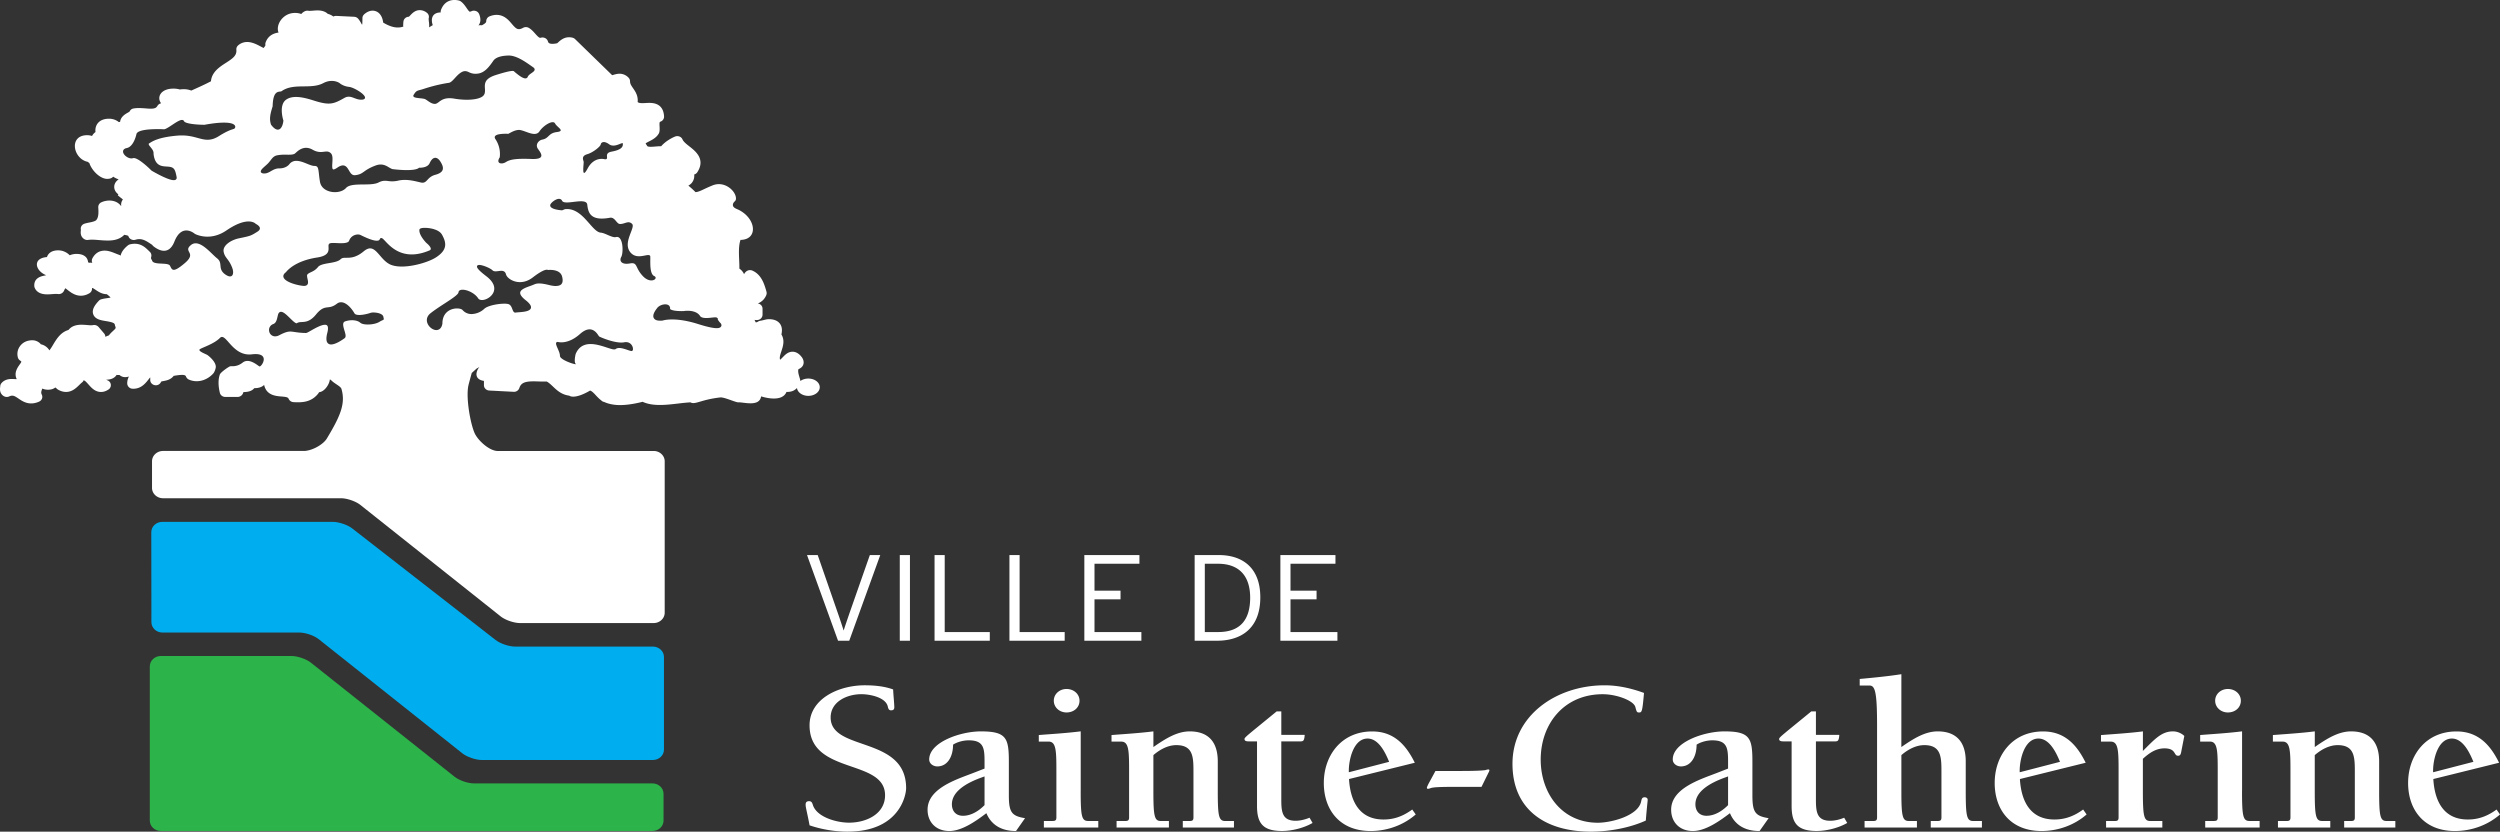
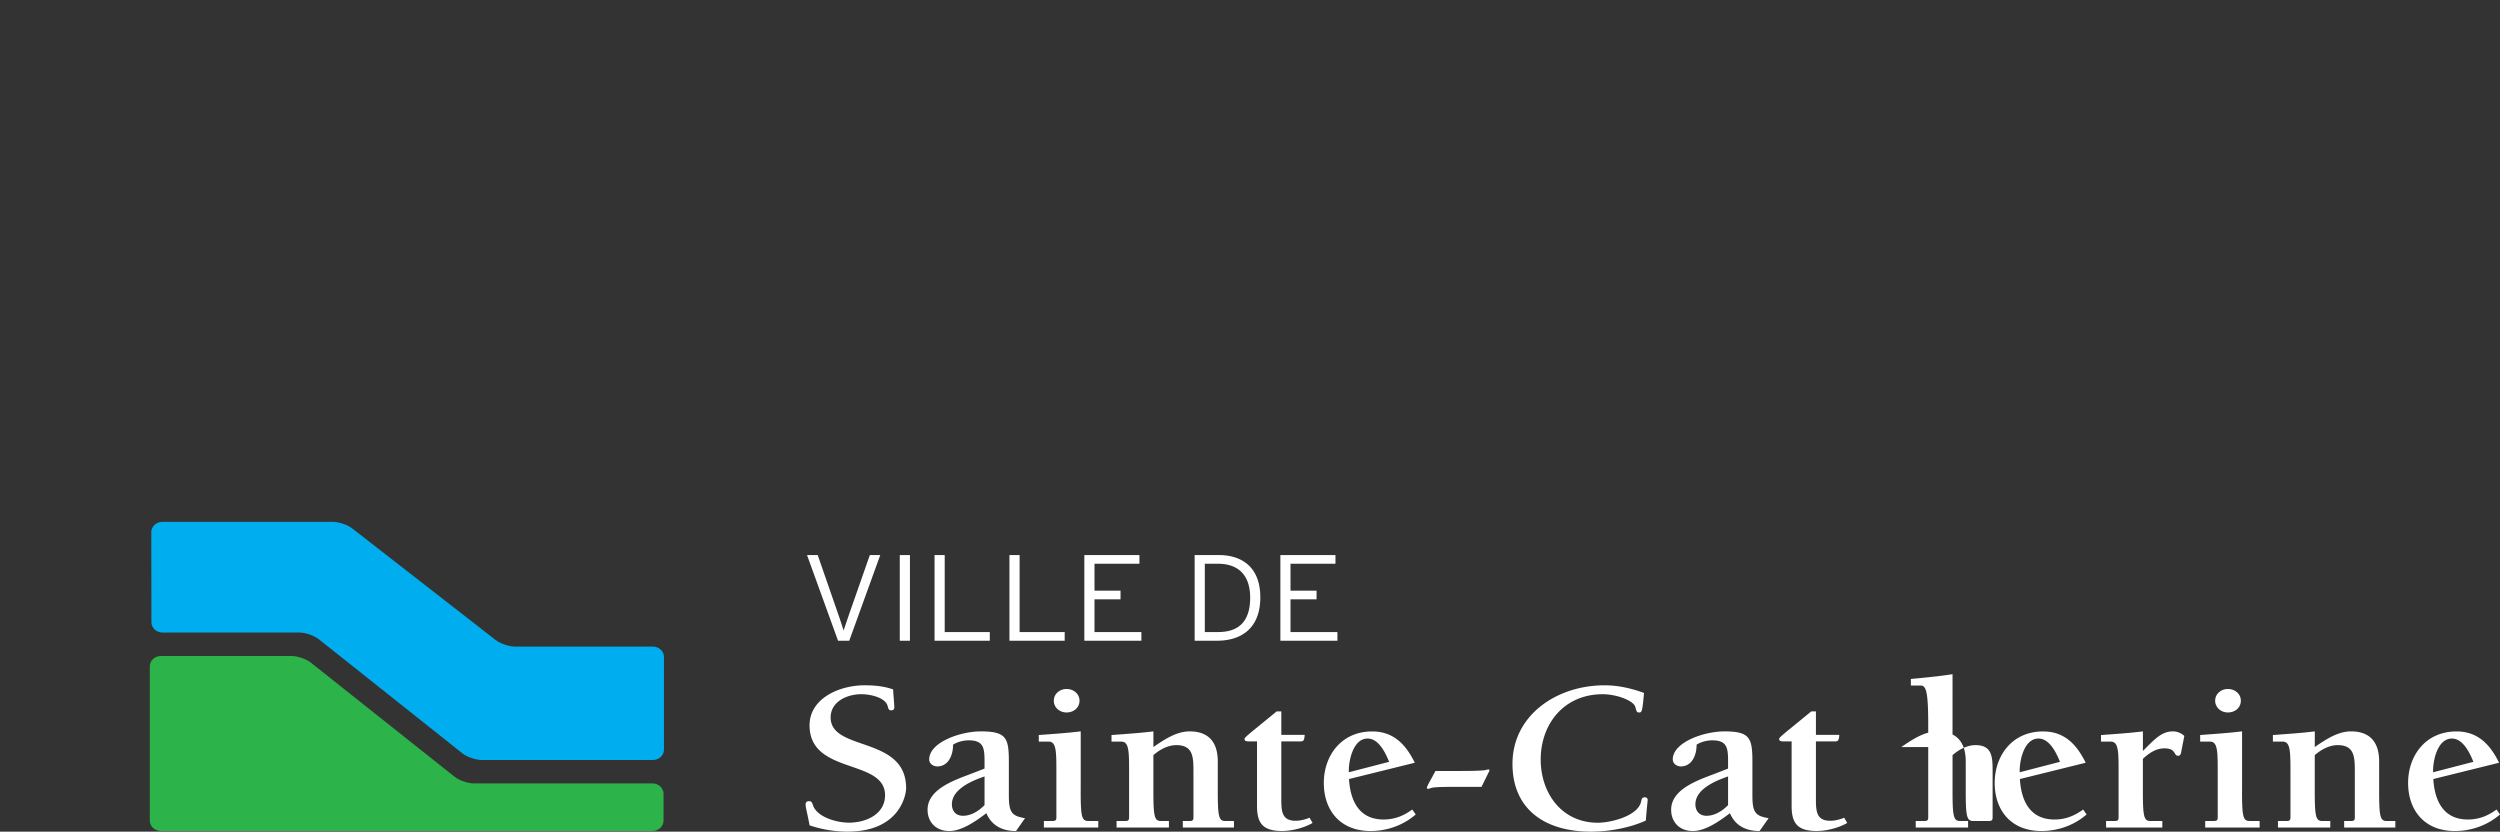
<svg xmlns="http://www.w3.org/2000/svg" viewBox="20.217 13.958 209.625 69.734">
  <rect x="20.217" y="13.958" width="209.625" height="69.734" fill="#333333" stroke="none" />
  <g fill="#FFF">
-     <path d="M88.098 74.774c0-2.227 2.446-3.354 4.621-3.354.795 0 1.631.072 2.387.348.02.476.098 1.201.098 1.496 0 .219-.137.255-.272.255-.194 0-.233-.146-.272-.312-.174-.785-1.514-1.041-2.212-1.041-1.242 0-2.582.641-2.582 1.953 0 2.879 6.329 1.512 6.329 5.924 0 .604-.563 3.648-4.912 3.648-1.067 0-2.174-.185-3.184-.529-.194-1.039-.33-1.494-.33-1.713 0-.111 0-.312.292-.312.233 0 .271.183.33.363.369 1.004 2.02 1.439 3.009 1.439 1.495 0 3.029-.748 3.029-2.298-.002-3.095-6.331-1.69-6.331-5.867M102.771 78.404v-.529c0-1.146-.039-1.84-1.32-1.84-.447 0-.951.127-1.32.363 0 1.002-.465 1.824-1.32 1.824-.35 0-.68-.237-.68-.583 0-1.44 2.602-2.354 4.329-2.354 2.154 0 2.349.563 2.349 2.553v2.81c0 1.422.233 1.731 1.357 1.915l-.756 1.076c-.504 0-1.884-.057-2.485-1.496-.796.603-2.02 1.496-3.107 1.496-1.125 0-1.824-.748-1.824-1.787 0-1.771 2.368-2.518 3.786-3.063l.991-.385zm0 .656l-.35.128c-1.125.419-2.387 1.111-2.387 2.207 0 .547.31.966.931.966.699 0 1.339-.419 1.806-.894V79.06zM110.833 80.263c0 2.114.076 2.534.621 2.534h.854v.547h-4.562v-.547h.699c.213 0 .35-.018.35-.293v-3.719c0-1.845 0-2.646-.66-2.646h-.815v-.549c1.165-.09 2.349-.162 3.515-.309v4.982h-.002zm-2.254-7.551c0-.563.485-.982 1.067-.982.603 0 1.088.419 1.088.982 0 .584-.485.986-1.088.986-.582.001-1.067-.419-1.067-.986M116.929 76.598c1.049-.729 2-1.313 3.048-1.313 1.534 0 2.35.858 2.35 2.518v2.463c0 2.113.077 2.533.62 2.533h.737v.549h-4.29v-.549h.544c.213 0 .35-.018.35-.293v-3.791c0-1.239 0-2.278-1.438-2.278-.68 0-1.357.348-1.922.838v2.991c0 2.113.078 2.533.621 2.533h.681v.549h-4.388v-.549h.699c.213 0 .35-.018.35-.293v-3.719c0-1.844 0-2.645-.66-2.645h-.814v-.55c1.164-.09 2.35-.162 3.513-.309v1.315h-.001zM130.276 82.962c-.718.418-1.729.674-2.562.674-1.61 0-2.096-.656-2.096-2.098v-5.416h-.68c-.193 0-.369-.02-.369-.201 0-.146.369-.399 2.698-2.314h.388v1.97h1.961c-.037.547-.136.547-.428.547h-1.534v4.904c0 1.04.099 1.751 1.204 1.751.389 0 .814-.11 1.165-.256l.253.439zM138.926 82.25c-1.029.896-2.389 1.389-3.785 1.389-2.583 0-3.922-1.771-3.922-4.03 0-2.279 1.455-4.32 4.057-4.32 1.846 0 2.854 1.168 3.572 2.625l-5.516 1.366c.1 1.716.775 3.394 2.895 3.394.934 0 1.688-.312 2.406-.838l.293.414zm-5.472-3.573l3.241-.84c-.292-.711-.854-1.951-1.806-1.951-1.242 0-1.61 1.951-1.572 2.826l.137-.035zM142.735 78.604c1.534 0 1.924-.057 2.039-.073.098-.037.193-.054.252-.054s.078.036.078.07a.398.398 0 0 1-.061.166l-.602 1.223h-2.193c-1.146 0-1.842.019-2.076.107a.638.638 0 0 1-.232.057c-.039 0-.079-.036-.079-.073 0-.091.099-.256.117-.312l.603-1.111h2.154zM157.633 73.699c-.174 0-.193-.092-.291-.455-.135-.531-1.553-1.076-2.735-1.076-3.241 0-5.203 2.479-5.203 5.488 0 2.717 1.688 5.288 4.796 5.288 1.088 0 3.396-.565 3.631-1.806.039-.164.059-.328.291-.328.174 0 .252.108.252.2 0 .146-.06.529-.156 1.75-1.356.621-3.104.932-4.6.932-3.863 0-6.58-1.878-6.58-5.69 0-4.027 3.648-6.582 7.728-6.582 1.125 0 2.251.254 3.3.641-.142 1.619-.179 1.638-.433 1.638M165.116 78.404v-.529c0-1.146-.039-1.84-1.32-1.84-.444 0-.951.127-1.319.363 0 1.002-.466 1.824-1.319 1.824-.349 0-.68-.237-.68-.583 0-1.44 2.604-2.354 4.33-2.354 2.154 0 2.348.563 2.348 2.553v2.81c0 1.422.234 1.731 1.36 1.915l-.759 1.076c-.504 0-1.883-.057-2.484-1.496-.795.603-2.02 1.496-3.104 1.496-1.127 0-1.826-.748-1.826-1.787 0-1.771 2.369-2.518 3.787-3.063l.986-.385zm0 .656l-.35.128c-1.126.419-2.389 1.111-2.389 2.207 0 .547.312.966.933.966.698 0 1.34-.419 1.806-.894V79.06zM175.106 82.962c-.719.418-1.729.674-2.562.674-1.611 0-2.1-.656-2.1-2.098v-5.416h-.678c-.193 0-.369-.02-.369-.201 0-.146.369-.399 2.698-2.314h.387v1.97h1.961c-.036.547-.136.547-.426.547h-1.535v4.904c0 1.04.099 1.751 1.205 1.751.39 0 .813-.11 1.164-.256l.255.439zM179.645 76.598c1.049-.729 2-1.313 3.048-1.313 1.534 0 2.351.858 2.351 2.518v2.463c0 2.113.078 2.533.621 2.533h.736v.549h-4.29v-.549h.546c.213 0 .35-.018.35-.293v-3.791c0-1.239 0-2.278-1.438-2.278-.679 0-1.356.348-1.922.838v2.991c0 2.113.078 2.533.622 2.533h.682v.549h-4.39v-.549h.696c.217 0 .352-.018.352-.293v-7.713c0-2.861-.174-3.354-.643-3.354h-.813v-.549c1.166-.109 2.331-.22 3.494-.4l-.002 6.108zM195.18 82.25c-1.029.896-2.389 1.389-3.786 1.389-2.582 0-3.922-1.771-3.922-4.03 0-2.279 1.456-4.32 4.058-4.32 1.846 0 2.854 1.168 3.572 2.625l-5.516 1.366c.1 1.716.776 3.394 2.895 3.394.934 0 1.688-.312 2.407-.838l.292.414zm-5.474-3.573l3.241-.84c-.29-.711-.854-1.951-1.806-1.951-1.242 0-1.609 1.951-1.571 2.826l.136-.035zM199.898 76.925c.972-.965 1.554-1.641 2.521-1.641.352 0 .701.146.953.383l-.232 1.187c-.059.346-.098.475-.291.475-.391 0-.137-.621-1.146-.621-.738 0-1.302.42-1.806.875v2.684c0 2.113.077 2.533.621 2.533h1.01v.549h-4.717V82.8h.698c.214 0 .351-.018.351-.293v-3.719c0-1.844 0-2.645-.659-2.645h-.816v-.55c1.166-.09 2.351-.162 3.516-.309l-.003 1.641zM208.211 80.263c0 2.114.078 2.534.621 2.534h.854v.547h-4.562v-.547h.699c.215 0 .35-.018.35-.293v-3.719c0-1.845 0-2.646-.658-2.646h-.814v-.549c1.164-.09 2.348-.162 3.514-.309v4.979h-.004v.003zm-2.252-7.551c0-.563.483-.982 1.065-.982.604 0 1.088.419 1.088.982 0 .584-.483.986-1.088.986-.579.001-1.065-.419-1.065-.986M214.31 76.598c1.048-.729 2-1.313 3.048-1.313 1.533 0 2.35.858 2.35 2.518v2.463c0 2.113.078 2.533.621 2.533h.737v.549h-4.291v-.549h.544c.215 0 .35-.018.35-.293v-3.791c0-1.239 0-2.278-1.438-2.278-.682 0-1.357.348-1.922.838v2.991c0 2.113.078 2.533.622 2.533h.68v.549h-4.388v-.549h.697c.213 0 .352-.018.352-.293v-3.719c0-1.844 0-2.645-.661-2.645h-.813v-.55c1.166-.09 2.351-.162 3.515-.309l-.003 1.315zM229.842 82.25c-1.027.896-2.387 1.389-3.783 1.389-2.582 0-3.922-1.771-3.922-4.03 0-2.279 1.455-4.32 4.058-4.32 1.845 0 2.854 1.168 3.571 2.625l-5.514 1.366c.098 1.716.775 3.394 2.894 3.394.933 0 1.688-.312 2.407-.838l.289.414zm-5.47-3.573l3.24-.84c-.292-.711-.854-1.951-1.805-1.951-1.243 0-1.612 1.951-1.573 2.826l.138-.035zM56.679 22.609zM91.426 67.683h-.939L87.886 60.5h.896l1.705 4.916c.152.433.393 1.16.47 1.416.076-.256.338-1.017.481-1.437l1.715-4.896h.874l-2.601 7.184zM95.663 60.5h.853v7.186h-.853zM98.579 67.683V60.5h.852v6.455h3.78v.728zM104.858 67.683V60.5h.853v6.455h3.78v.728zM111.139 67.683V60.5h4.619v.729h-3.767v2.257h2.183v.728h-2.183v2.741h3.931v.728zM122.256 67.683h-1.868V60.5h2.021c2.01 0 3.485 1.078 3.485 3.541.001 2.605-1.595 3.642-3.638 3.642m.089-6.454h-1.104v5.726h1.125c1.65 0 2.678-.82 2.678-2.884-.002-1.837-.941-2.842-2.699-2.842M127.577 67.683V60.5h4.618v.729h-3.769v2.257h2.185v.728h-2.185v2.741h3.933v.728z" />
+     <path d="M88.098 74.774c0-2.227 2.446-3.354 4.621-3.354.795 0 1.631.072 2.387.348.02.476.098 1.201.098 1.496 0 .219-.137.255-.272.255-.194 0-.233-.146-.272-.312-.174-.785-1.514-1.041-2.212-1.041-1.242 0-2.582.641-2.582 1.953 0 2.879 6.329 1.512 6.329 5.924 0 .604-.563 3.648-4.912 3.648-1.067 0-2.174-.185-3.184-.529-.194-1.039-.33-1.494-.33-1.713 0-.111 0-.312.292-.312.233 0 .271.183.33.363.369 1.004 2.02 1.439 3.009 1.439 1.495 0 3.029-.748 3.029-2.298-.002-3.095-6.331-1.69-6.331-5.867M102.771 78.404v-.529c0-1.146-.039-1.84-1.32-1.84-.447 0-.951.127-1.32.363 0 1.002-.465 1.824-1.32 1.824-.35 0-.68-.237-.68-.583 0-1.44 2.602-2.354 4.329-2.354 2.154 0 2.349.563 2.349 2.553v2.81c0 1.422.233 1.731 1.357 1.915l-.756 1.076c-.504 0-1.884-.057-2.485-1.496-.796.603-2.02 1.496-3.107 1.496-1.125 0-1.824-.748-1.824-1.787 0-1.771 2.368-2.518 3.786-3.063l.991-.385zm0 .656l-.35.128c-1.125.419-2.387 1.111-2.387 2.207 0 .547.31.966.931.966.699 0 1.339-.419 1.806-.894V79.06zM110.833 80.263c0 2.114.076 2.534.621 2.534h.854v.547h-4.562v-.547h.699c.213 0 .35-.018.35-.293v-3.719c0-1.845 0-2.646-.66-2.646h-.815v-.549c1.165-.09 2.349-.162 3.515-.309v4.982h-.002zm-2.254-7.551c0-.563.485-.982 1.067-.982.603 0 1.088.419 1.088.982 0 .584-.485.986-1.088.986-.582.001-1.067-.419-1.067-.986M116.929 76.598c1.049-.729 2-1.313 3.048-1.313 1.534 0 2.35.858 2.35 2.518v2.463c0 2.113.077 2.533.62 2.533h.737v.549h-4.29v-.549h.544c.213 0 .35-.018.35-.293v-3.791c0-1.239 0-2.278-1.438-2.278-.68 0-1.357.348-1.922.838v2.991c0 2.113.078 2.533.621 2.533h.681v.549h-4.388v-.549h.699c.213 0 .35-.018.35-.293v-3.719c0-1.844 0-2.645-.66-2.645h-.814v-.55c1.164-.09 2.35-.162 3.513-.309v1.315h-.001zM130.276 82.962c-.718.418-1.729.674-2.562.674-1.61 0-2.096-.656-2.096-2.098v-5.416h-.68c-.193 0-.369-.02-.369-.201 0-.146.369-.399 2.698-2.314h.388v1.97h1.961c-.037.547-.136.547-.428.547h-1.534v4.904c0 1.04.099 1.751 1.204 1.751.389 0 .814-.11 1.165-.256l.253.439zM138.926 82.25c-1.029.896-2.389 1.389-3.785 1.389-2.583 0-3.922-1.771-3.922-4.03 0-2.279 1.455-4.32 4.057-4.32 1.846 0 2.854 1.168 3.572 2.625l-5.516 1.366c.1 1.716.775 3.394 2.895 3.394.934 0 1.688-.312 2.406-.838l.293.414zm-5.472-3.573l3.241-.84c-.292-.711-.854-1.951-1.806-1.951-1.242 0-1.61 1.951-1.572 2.826l.137-.035zM142.735 78.604c1.534 0 1.924-.057 2.039-.073.098-.037.193-.054.252-.054s.078.036.078.07a.398.398 0 0 1-.061.166l-.602 1.223h-2.193c-1.146 0-1.842.019-2.076.107a.638.638 0 0 1-.232.057c-.039 0-.079-.036-.079-.073 0-.091.099-.256.117-.312l.603-1.111h2.154zM157.633 73.699c-.174 0-.193-.092-.291-.455-.135-.531-1.553-1.076-2.735-1.076-3.241 0-5.203 2.479-5.203 5.488 0 2.717 1.688 5.288 4.796 5.288 1.088 0 3.396-.565 3.631-1.806.039-.164.059-.328.291-.328.174 0 .252.108.252.2 0 .146-.06.529-.156 1.75-1.356.621-3.104.932-4.6.932-3.863 0-6.58-1.878-6.58-5.69 0-4.027 3.648-6.582 7.728-6.582 1.125 0 2.251.254 3.3.641-.142 1.619-.179 1.638-.433 1.638M165.116 78.404v-.529c0-1.146-.039-1.84-1.32-1.84-.444 0-.951.127-1.319.363 0 1.002-.466 1.824-1.319 1.824-.349 0-.68-.237-.68-.583 0-1.44 2.604-2.354 4.33-2.354 2.154 0 2.348.563 2.348 2.553v2.81c0 1.422.234 1.731 1.36 1.915l-.759 1.076c-.504 0-1.883-.057-2.484-1.496-.795.603-2.02 1.496-3.104 1.496-1.127 0-1.826-.748-1.826-1.787 0-1.771 2.369-2.518 3.787-3.063l.986-.385zm0 .656l-.35.128c-1.126.419-2.389 1.111-2.389 2.207 0 .547.312.966.933.966.698 0 1.34-.419 1.806-.894V79.06zM175.106 82.962c-.719.418-1.729.674-2.562.674-1.611 0-2.1-.656-2.1-2.098v-5.416h-.678c-.193 0-.369-.02-.369-.201 0-.146.369-.399 2.698-2.314h.387v1.97h1.961c-.036.547-.136.547-.426.547h-1.535v4.904c0 1.04.099 1.751 1.205 1.751.39 0 .813-.11 1.164-.256l.255.439zM179.645 76.598c1.049-.729 2-1.313 3.048-1.313 1.534 0 2.351.858 2.351 2.518v2.463c0 2.113.078 2.533.621 2.533h.736v.549v-.549h.546c.213 0 .35-.018.35-.293v-3.791c0-1.239 0-2.278-1.438-2.278-.679 0-1.356.348-1.922.838v2.991c0 2.113.078 2.533.622 2.533h.682v.549h-4.39v-.549h.696c.217 0 .352-.018.352-.293v-7.713c0-2.861-.174-3.354-.643-3.354h-.813v-.549c1.166-.109 2.331-.22 3.494-.4l-.002 6.108zM195.18 82.25c-1.029.896-2.389 1.389-3.786 1.389-2.582 0-3.922-1.771-3.922-4.03 0-2.279 1.456-4.32 4.058-4.32 1.846 0 2.854 1.168 3.572 2.625l-5.516 1.366c.1 1.716.776 3.394 2.895 3.394.934 0 1.688-.312 2.407-.838l.292.414zm-5.474-3.573l3.241-.84c-.29-.711-.854-1.951-1.806-1.951-1.242 0-1.609 1.951-1.571 2.826l.136-.035zM199.898 76.925c.972-.965 1.554-1.641 2.521-1.641.352 0 .701.146.953.383l-.232 1.187c-.059.346-.098.475-.291.475-.391 0-.137-.621-1.146-.621-.738 0-1.302.42-1.806.875v2.684c0 2.113.077 2.533.621 2.533h1.01v.549h-4.717V82.8h.698c.214 0 .351-.018.351-.293v-3.719c0-1.844 0-2.645-.659-2.645h-.816v-.55c1.166-.09 2.351-.162 3.516-.309l-.003 1.641zM208.211 80.263c0 2.114.078 2.534.621 2.534h.854v.547h-4.562v-.547h.699c.215 0 .35-.018.35-.293v-3.719c0-1.845 0-2.646-.658-2.646h-.814v-.549c1.164-.09 2.348-.162 3.514-.309v4.979h-.004v.003zm-2.252-7.551c0-.563.483-.982 1.065-.982.604 0 1.088.419 1.088.982 0 .584-.483.986-1.088.986-.579.001-1.065-.419-1.065-.986M214.31 76.598c1.048-.729 2-1.313 3.048-1.313 1.533 0 2.35.858 2.35 2.518v2.463c0 2.113.078 2.533.621 2.533h.737v.549h-4.291v-.549h.544c.215 0 .35-.018.35-.293v-3.791c0-1.239 0-2.278-1.438-2.278-.682 0-1.357.348-1.922.838v2.991c0 2.113.078 2.533.622 2.533h.68v.549h-4.388v-.549h.697c.213 0 .352-.018.352-.293v-3.719c0-1.844 0-2.645-.661-2.645h-.813v-.55c1.166-.09 2.351-.162 3.515-.309l-.003 1.315zM229.842 82.25c-1.027.896-2.387 1.389-3.783 1.389-2.582 0-3.922-1.771-3.922-4.03 0-2.279 1.455-4.32 4.058-4.32 1.845 0 2.854 1.168 3.571 2.625l-5.514 1.366c.098 1.716.775 3.394 2.894 3.394.933 0 1.688-.312 2.407-.838l.289.414zm-5.47-3.573l3.24-.84c-.292-.711-.854-1.951-1.805-1.951-1.243 0-1.612 1.951-1.573 2.826l.138-.035zM56.679 22.609zM91.426 67.683h-.939L87.886 60.5h.896l1.705 4.916c.152.433.393 1.16.47 1.416.076-.256.338-1.017.481-1.437l1.715-4.896h.874l-2.601 7.184zM95.663 60.5h.853v7.186h-.853zM98.579 67.683V60.5h.852v6.455h3.78v.728zM104.858 67.683V60.5h.853v6.455h3.78v.728zM111.139 67.683V60.5h4.619v.729h-3.767v2.257h2.183v.728h-2.183v2.741h3.931v.728zM122.256 67.683h-1.868V60.5h2.021c2.01 0 3.485 1.078 3.485 3.541.001 2.605-1.595 3.642-3.638 3.642m.089-6.454h-1.104v5.726h1.125c1.65 0 2.678-.82 2.678-2.884-.002-1.837-.941-2.842-2.699-2.842M127.577 67.683V60.5h4.618v.729h-3.769v2.257h2.185v.728h-2.185v2.741h3.933v.728z" />
  </g>
  <path fill="#00AEEF" d="M32.903 58.583c0-.479.415-.867.922-.867H48.12c.507 0 1.243.248 1.635.554l12.019 9.352c.392.305 1.127.553 1.635.553h11.558c.508 0 .923.394.923.869v7.771c0 .479-.416.868-.923.868H60.611c-.508 0-1.241-.252-1.629-.562l-12.033-9.562c-.387-.311-1.12-.562-1.628-.562H33.837c-.507 0-.924-.391-.924-.867l-.01-7.547z" />
  <path fill="#2CB34A" d="M46.288 69.525c-.388-.31-1.121-.562-1.629-.562H33.701c-.507 0-.923.392-.923.869v12.937c0 .479.416.866.923.866h41.231c.507 0 .923-.389.923-.866v-2.254c0-.479-.416-.868-.923-.868H59.959c-.508 0-1.241-.251-1.628-.561l-12.043-9.561z" />
-   <path fill="#FFF" d="M87.995 45.7c-.259 0-.492.078-.665.203-.045-.306-.249-.687-.164-.988.111-.051.318-.145.404-.379.091-.249-.027-.469-.065-.542-.009-.018-.021-.035-.032-.052-.089-.121-.358-.492-.802-.492-.378 0-.626.259-.824.466-.063.065-.144.149-.218.208-.061-.169-.007-.371.108-.717.13-.391.305-.911.002-1.405.087-.393.04-.694-.141-.923-.285-.357-.767-.357-.925-.357-.226 0-.452.099-.684.127-.184.022-.244.135-.394.141-.001-.004-.006-.006-.014-.01l-.1-.204a.65.65 0 0 0 .318.003.448.448 0 0 0 .357-.43v-.51a.44.44 0 0 0-.286-.406c-.036-.017-.074-.02-.112-.028.292-.118.558-.327.715-.71a.465.465 0 0 0 .011-.288c-.171-.599-.406-1.42-1.179-1.758a.5.5 0 0 0-.482.046.65.65 0 0 0-.215.254 1.087 1.087 0 0 0-.395-.467c.005-.229-.006-.476-.017-.731-.024-.567-.051-1.201.112-1.677 1.501-.021 1.321-1.791-.156-2.522-.182-.09-.611-.2-.446-.56.053-.116.192-.178.214-.302.108-.608-.879-1.614-1.942-1.191-.755.3-1.081.544-1.44.571a7.945 7.945 0 0 0-.601-.547c.107-.061.206-.134.285-.23a.931.931 0 0 0 .204-.702.466.466 0 0 0 .261-.191c.705-1.093-.148-1.762-.657-2.161-.247-.193-.501-.393-.582-.585a.458.458 0 0 0-.26-.249.508.508 0 0 0-.37.004c-.363.151-.843.44-1.163.812-.154-.006-.325.011-.493.024a4.59 4.59 0 0 1-.382.022c-.266 0-.293-.056-.316-.101a.408.408 0 0 0-.034-.057.549.549 0 0 1-.077-.132c.06-.044.186-.109.274-.154.282-.144.635-.322.832-.674a.434.434 0 0 0 .047-.127c.032-.166.023-.333.015-.48-.017-.347.007-.356.082-.386a.442.442 0 0 0 .296-.434c-.041-.755-.454-1.137-1.225-1.137-.101 0-.207.005-.315.011a4.305 4.305 0 0 1-.278.011c-.216 0-.325-.03-.397-.093.053-.526-.198-.889-.385-1.16-.163-.235-.254-.378-.254-.582a.429.429 0 0 0-.124-.299 1.023 1.023 0 0 0-.756-.333c-.186 0-.348.047-.48.085a2.034 2.034 0 0 1-.138.037l-3.109-3.025a.48.48 0 0 0-.216-.119 1.233 1.233 0 0 0-.286-.037c-.445 0-.73.259-.94.449l-.059.053a1.756 1.756 0 0 1-.393.051c-.321 0-.36-.125-.384-.208a.453.453 0 0 0-.226-.27.499.499 0 0 0-.362-.037.242.242 0 0 1-.06.01c-.106 0-.271-.183-.414-.344-.145-.164-.31-.349-.521-.479a.495.495 0 0 0-.496-.017c-.414.226-.57.114-.933-.312-.274-.326-.65-.771-1.289-.771-.185 0-.381.039-.579.117a.443.443 0 0 0-.292.409c0 .118-.098.199-.357.345a1.862 1.862 0 0 0-.301.005c.014-.018.033-.026.046-.046.229-.34.074-.751.022-.887a.456.456 0 0 0-.264-.261.497.497 0 0 0-.384.01.381.381 0 0 1-.14.04c-.058 0-.198-.205-.273-.315-.128-.185-.272-.396-.488-.55a.503.503 0 0 0-.176-.076 1.617 1.617 0 0 0-.35-.041c-.368 0-.863.145-1.127.828a.438.438 0 0 0-.023.216c-.717.012-.856.531-.668 1.067a5.29 5.29 0 0 0-.306.186 2.105 2.105 0 0 0-.019-.466c-.01-.093-.029-.251-.015-.3a.428.428 0 0 0-.161-.463.958.958 0 0 0-.589-.215c-.384 0-.625.256-.785.424a1.597 1.597 0 0 1-.132.13.46.46 0 0 0-.453.393c-.01.08-.014.161-.018.238-.002.076-.007.188.017.192-.5.171-1.036.063-1.697-.335-.071-.606-.41-.998-.89-.998-.234 0-.471.101-.7.302a.432.432 0 0 0-.15.324c0 .142-.003.279-.008.414-.011.307-.049.001-.342-.357a.474.474 0 0 0-.35-.172l-1.505-.073a.479.479 0 0 0-.233.054 1.284 1.284 0 0 0-.469-.226c-.195-.188-.48-.288-.857-.288-.123 0-.253.01-.381.021-.1.007-.198.015-.289.015a.626.626 0 0 1-.108-.007.503.503 0 0 0-.291.042.926.926 0 0 0-.297.231 1.405 1.405 0 0 0-.532-.09c-1.015 0-1.636 1.01-1.371 1.645-.366.049-.858.218-1.082.82a.407.407 0 0 0-.026.153c.001.053-.001.09-.002.134-.052.06-.096.125-.143.188a5.71 5.71 0 0 1-.21-.108c-.349-.186-.745-.395-1.17-.395-.289 0-.552.1-.762.288a.43.43 0 0 0-.143.359c.046.483-.287.723-.88 1.104-.52.333-1.185.765-1.25 1.541-.53.283-1.088.526-1.649.781a1.722 1.722 0 0 0-.619-.117c-.128 0-.238.011-.34.025a1.859 1.859 0 0 0-.538-.072c-1.087 0-1.414.738-1.034 1.23a.464.464 0 0 0-.31.22c-.088.151-.203.232-.563.232-.148 0-.302-.013-.455-.026-.351-.028-.703-.043-.977.009a.423.423 0 0 0-.334.251c-.023.025-.117.08-.179.115-.189.107-.572.328-.619.75-.033.01-.068.019-.104.028a1.303 1.303 0 0 0-.832-.285c-.86 0-1.198.562-1.129 1.118a.889.889 0 0 0-.289.33 1.27 1.27 0 0 0-.406-.067c-1.571 0-1.184 1.989.047 2.234.043.037.088.072.135.103.188.6.884 1.325 1.493 1.325.251 0 .412-.07.503-.185.138.097.289.169.445.221l.005.013c-.481.322-.481.917-.009 1.25-.046.037-.062.067-.037.092.123.108.251.208.378.306.008.013.02.024.03.036a.713.713 0 0 0-.136.544 2.114 2.114 0 0 0-.053-.045c-.203-.258-.536-.414-.938-.414-.233 0-.473.053-.675.147a.44.44 0 0 0-.26.426c.036.512.017.874-.19 1.088-.15.099-.339.137-.558.181a3.763 3.763 0 0 0-.396.094c-.228.07-.363.282-.315.502.003.029-.002.06-.005.087-.015.155-.045.478.263.693a.495.495 0 0 0 .357.083c.277-.042.602-.012.924.014.24.021.48.037.708.037.253 0 .94 0 1.39-.48l.052.009c.096.02.255.05.292.09.031.12.116.222.23.281.116.059.25.072.377.032.49-.153.845.066 1.281.358l.143.095-.001.035c.359.308 1.323.96 1.833-.333.638-1.606 1.714-.646 1.714-.646s1.226.683 2.642-.284c1.868-1.274 2.469-.551 2.469-.551s.681.312.124.659c-.557.346-.557.346-1.538.55-.661.137-1.389.598-1.282 1.134.106.537.424.561.72 1.345.187.496.023.971-.57.56-.695-.483-.175-.949-.701-1.361-.527-.412-1.492-1.689-2.195-1.113-.702.577.54.616-.505 1.508s-1.079.547-1.25.225c-.172-.321-1.447-.009-1.507-.464v-.002c-.084-.104-.098-.175-.068-.27a.429.429 0 0 0-.122-.436l-.1-.097c-.247-.241-.585-.573-1.162-.573-.123 0-.25.017-.382.047a.474.474 0 0 0-.196.096c-.389.318-.552.607-.599.853a.499.499 0 0 0-.121-.064c-.092-.032-.185-.07-.278-.106-.302-.122-.614-.25-.949-.25-.308 0-.735.111-1.02.646a.415.415 0 0 0-.026.337c.005.017.017.027.024.041-.056-.006-.11-.012-.169-.012-.044 0-.082.005-.122.007l-.071-.05c-.032-.383-.324-.693-.974-.693-.204 0-.393.044-.564.114a1.356 1.356 0 0 0-.963-.414c-.547 0-.841.241-.947.564-1.246.099-.977 1.165-.068 1.518a2.403 2.403 0 0 1-.157.039c-.242.049-.879.181-.836.875a.435.435 0 0 0 .03.134c.153.373.51.562 1.062.562.129 0 .27-.011.408-.021.168-.012.341-.028.486-.008a.478.478 0 0 0 .502-.27 1.55 1.55 0 0 1 .113-.216c.058.039.128.095.181.135.267.21.632.493 1.125.493.243 0 .482-.069.713-.208a.436.436 0 0 0 .205-.265.586.586 0 0 0 .017-.182c.008.001.016.005.025.006.05.005.195.104.283.162.236.159.53.357.93.359.112.084.235.184.316.282-.091.021-.192.036-.301.053a3.666 3.666 0 0 0-.473.09.468.468 0 0 0-.218.133c-.312.336-.61.731-.458 1.136.157.414.632.492 1.053.56.567.094.738.165.758.32a.365.365 0 0 0 .025.097c.069.175.063.189-.181.412-.108.101-.235.217-.347.371-.099.032-.2.074-.299.12a.413.413 0 0 0-.101-.281l-.463-.543a.492.492 0 0 0-.455-.159c-.16.03-.352.009-.542-.008a5.686 5.686 0 0 0-.445-.022c-.492 0-.854.147-1.081.438-.666.192-1.009.769-1.292 1.24a4.772 4.772 0 0 1-.29.447c-.007.009-.008.021-.015.03a1.11 1.11 0 0 0-.725-.517c-.015-.019-.028-.04-.045-.058a.94.94 0 0 0-.691-.278c-.098 0-.199.013-.28.032a1.174 1.174 0 0 0-.761.506c-.18.271-.231.604-.143.915a.45.45 0 0 0 .17.237c.088.062.118.103.122.103-.01.051-.093.169-.15.25-.181.255-.495.698-.24 1.217-.053 0-.125-.002-.19-.005-.074-.004-.147-.008-.22-.008-.145 0-.585 0-.877.356a.443.443 0 0 0-.098.271c0 .02-.003.04-.007.062-.017.148-.061.494.273.729a.498.498 0 0 0 .488.044c.293-.134.44-.048.772.176.27.185.606.412 1.07.412.217 0 .441-.052.666-.153a.457.457 0 0 0 .242-.256.421.421 0 0 0-.024-.34c-.072-.135-.044-.272.049-.498.144.062.301.097.468.097.277 0 .479-.073.626-.191l.071.061c.025.021.05.041.072.062a.563.563 0 0 0 .089.065c.221.126.444.19.663.19.513 0 .859-.34 1.113-.588.079-.078.155-.154.236-.217a.431.431 0 0 0 .139-.19c.023.021.044.042.073.056.085.044.208.185.317.307.25.282.56.634 1.054.634.214 0 .427-.07.633-.21a.432.432 0 0 0-.093-.767c-.048-.02-.077-.031-.095-.053.438-.003.715-.165.862-.399l.084.005c.056.004.109.003.163.003.25.218.545.203.789.125a1.17 1.17 0 0 0-.143.61.462.462 0 0 0 .448.414l.065.001c.663 0 1.025-.464 1.29-.803.041-.052.084-.106.125-.155.002.051.001.104.001.143l-.001.082c0 .217.166.4.395.436a.475.475 0 0 0 .521-.298c.028-.019.136-.038.208-.052.222-.041.6-.109.846-.435.044-.008.09-.014.136-.021.189-.027.383-.058.552-.058.286 0 .316.079.344.146a.466.466 0 0 0 .243.249c.696.304 1.513.08 2.054-.528.072-.1.148-.247.191-.463.089-.459-.58-.99-.692-1.068-.112-.079-.865-.337-.63-.493.233-.155 1.18-.438 1.68-.945.501-.509 1.03 1.576 2.674 1.378 1.645-.196.798 1.109.627 1.011-.174-.101-.87-.732-1.396-.32s-.943.27-1.074.32c-.113.044-.671.412-.832.653-.189.5-.121 1.104-.008 1.567.049.2.24.342.46.342h1.042a.5.5 0 0 0 .469-.405l.12-.008c.166-.008.562-.036.791-.319l.006-.005.007.001c.391 0 .653-.109.817-.274.184.868.968.933 1.442.972.45.035.56.071.618.203.07.157.229.263.41.271.125.007.246.012.363.012.526 0 1.196-.085 1.704-.736a.433.433 0 0 0 .052-.084l.011-.024c.515-.049.897-.75.906-1.068l.078.027c.149.156.325.275.458.364.204.135.396.265.438.389.366 1.229-.082 2.28-1.224 4.173-.28.464-1.121.975-1.842 1.04H33.887c-.508 0-.923.391-.923.867v2.231c0 .477.416.867.923.867h14.919c.508 0 1.24.252 1.629.561l11.759 9.342c.388.31 1.121.562 1.629.562h11.206c.508 0 .923-.391.923-.867V52.64c0-.478-.416-.868-.923-.868H61.893c-.703-.053-1.584-.889-1.857-1.451-.357-.737-.78-3.007-.538-4.062.043-.185.275-1.028.275-1.028l.417-.377a.962.962 0 0 0 .23-.138c-.376.483-.388 1.07.375 1.18v.365c0 .234.195.43.445.443l2.045.107a.469.469 0 0 0 .478-.314c.137-.42.439-.563 1.202-.563.143 0 .289.005.434.01.227.006.451.013.663.005.192.107.355.263.527.426.336.318.717.677 1.365.76 0 0 .388.362 1.743-.428.142.047.273.169.484.4.085.093.179.189.281.285a1.8 1.8 0 0 0 .128.105c.042.034.08.072.126.104a.47.47 0 0 0 .168.065c.227.105.515.191.894.235.733.083 1.608-.07 2.322-.252 1.156.531 2.718.116 4.014.046.384.229.855-.228 2.501-.412.324-.037 1.3.425 1.514.412.44-.026 1.769.407 1.908-.502 0 0 1.733.597 2.126-.37.44.005.672-.119.881-.328.047.367.452.656.951.656.529 0 .959-.324.959-.726s-.43-.725-.959-.725zM39.799 24.776c-.349.098-.739.287-1.227.595-.33.208-.631.305-.949.305-.274 0-.528-.068-.824-.149-.367-.101-.783-.213-1.34-.213-.121 0-.246.006-.372.016-1.575.135-2.089.474-2.336.636l-.062.04c-.023.075.061.178.157.295.128.158.273.338.245.551.115 1.013.662 1.044 1.102 1.07.043.002.083.004.123.009.5.042.586.212.71.867.015.083.002.149-.04.196-.043.047-.11.071-.202.071-.506 0-1.801-.765-1.856-.797l-.014-.012c-.285-.291-1.104-1.046-1.479-1.046a.164.164 0 0 0-.06.009.432.432 0 0 1-.142.021c-.302 0-.668-.284-.697-.543-.009-.077.004-.264.314-.326.6-.124.809-1.174.811-1.185.112-.333 1.049-.401 1.817-.401.234 0 .412.007.491.013.129 0 .421-.192.679-.363.327-.218.636-.42.828-.42.081 0 .142.035.172.103.099.219 1.106.302 1.717.303.654-.12 1.207-.181 1.632-.181.777 0 .926.202.944.322a.19.19 0 0 1-.142.214zm29.659 2.112c.519-.154 1.103-.654 1.128-.814.024-.161.241-.356.712-.016.472.341 1.144-.253 1.146-.054.002.2 0 .495-.946.669-.727.134-.118.661-.562.642 0 0-.882-.281-1.444.767-.561 1.046-.306-.41-.337-.566-.031-.16-.217-.475.303-.628zm-4.008-1.913c.329-.5 1.135-.995 1.311-.662.174.334.879.625.148.718-.736.094-.638.527-1.229.635-.292.053-.608.419-.355.775.252.355.686.893-.533.847-1.219-.046-1.786.021-2.149.256-.364.233-.865.131-.527-.387 0 0 .152-.772-.357-1.531-.357-.533 1.024-.443 1.081-.45.057-.007.586-.387 1.001-.313.499.087 1.279.612 1.609.112zM54.891 21.93c.195-.325.273-.357.538-.427.075-.019.166-.043.284-.081.332-.108 1.112-.364 2.138-.519.168-.024.336-.208.514-.404.167-.182.356-.389.583-.504a.586.586 0 0 1 .271-.074.74.74 0 0 1 .316.092c.137.062.293.131.55.131.063 0 .133-.005.203-.014.591-.073.981-.632 1.24-1l.056-.081c.244-.343.83-.426 1.278-.435h.022c.637 0 1.396.534 1.851.854.065.047.124.088.174.121.092.062.137.126.139.197.001.117-.123.204-.264.303-.125.088-.267.188-.313.308a.205.205 0 0 1-.202.134c-.213 0-.53-.236-.812-.469l-.068-.056a.189.189 0 0 1-.045-.044c-.029-.03-.049-.055-.155-.055-.216 0-.673.112-1.4.342-.959.306-.935.727-.911 1.133.014.263.03.533-.269.705-.337.194-.86.235-1.239.235-.402 0-.793-.045-1.026-.087a2.535 2.535 0 0 0-.432-.043c-.474 0-.708.176-.895.316-.115.088-.216.162-.339.162h-.006c-.226-.005-.423-.143-.596-.263-.091-.063-.176-.123-.248-.15a2.122 2.122 0 0 0-.368-.057c-.321-.034-.522-.06-.576-.159a.114.114 0 0 1 .007-.111zm-11.83.995l.017-.058c.029-1.092.325-1.208.627-1.233.047-.004.088-.007.108-.021.552-.397 1.225-.405 1.876-.412.562-.006 1.143-.012 1.637-.274.233-.123.471-.185.708-.185.392 0 .643.172.653.18.01.009.291.268.804.322.384.041 1.329.597 1.333.896.001.054-.026.146-.208.171-.258.032-.479-.047-.688-.127-.158-.061-.309-.118-.471-.118a.705.705 0 0 0-.351.098c-.879.491-1.203.654-2.484.254l-.08-.025c-.388-.121-.973-.305-1.503-.305-.341 0-.62.077-.831.228-.647.463-.235 1.731-.23 1.745l.004.012-.002.012c-.007.077-.089.743-.469.743-.168 0-.354-.134-.563-.411l-.009-.018c-.166-.509-.039-.934.122-1.474zm-.762 5.576c-.043-.005-.175-.022-.209-.121-.047-.139.149-.312.377-.517.086-.075.173-.153.239-.223.078-.083.14-.164.2-.242.153-.199.283-.371.576-.422.244-.044.456-.05.614-.05.065 0 .129.001.189.003.264.003.472.006.637-.079.018-.011.059-.048.098-.083.159-.146.454-.414.862-.414.182 0 .368.054.553.16.229.131.443.19.672.19.099 0 .188-.011.274-.021.074-.01.144-.018.212-.018a.48.48 0 0 1 .382.162c.149.16.129.478.11.784-.014.218-.029.465.042.536.022.022.084.067.375-.131.182-.125.335-.187.469-.187.256 0 .383.213.505.42.133.224.259.432.527.399.378-.044.524-.147.744-.301.2-.142.449-.318.966-.511.148-.055.289-.082.424-.082.292 0 .505.126.693.239.106.062.205.122.303.147.003 0 .614.081 1.201.081.656 0 .907-.1 1.003-.182l.021-.019.027.002a.6.6 0 0 0 .036.001c.153 0 .664-.027.823-.385.166-.369.349-.446.473-.446.17 0 .333.137.484.409.111.196.21.427.118.633-.078.169-.274.295-.601.382-.35.095-.518.274-.653.418-.123.131-.229.245-.421.245a.504.504 0 0 1-.119-.013l-.211-.049c-.321-.076-.722-.172-1.154-.172-.204 0-.398.022-.578.066a2.208 2.208 0 0 1-.806.029 2.029 2.029 0 0 0-.277-.023c-.179 0-.345.043-.539.143-.308.156-.779.162-1.278.166-.589.006-1.199.012-1.452.296-.193.218-.541.348-.927.349-.546 0-1.146-.264-1.253-.853-.046-.248-.067-.46-.088-.648-.055-.518-.087-.697-.366-.697h-.001c-.179 0-.388-.083-.629-.182-.284-.115-.605-.244-.897-.244a.716.716 0 0 0-.58.267c-.006.01-.249.364-.84.364h-.024c-.275 0-.48.113-.677.225-.211.123-.41.228-.649.199zm9.994 12.309a1.296 1.296 0 0 0-.257.133c-.214.136-.6.225-.979.225-.173 0-.486-.021-.636-.154-.144-.129-.399-.205-.685-.205-.19 0-.384.031-.575.096-.249.081-.181.375-.059.78.083.281.156.524.01.632-.27.196-.776.524-1.13.524a.363.363 0 0 1-.292-.122c-.127-.151-.136-.434-.026-.86.095-.372.049-.53-.009-.599-.04-.047-.102-.07-.19-.07-.311 0-.829.292-1.171.487-.247.142-.359.202-.425.202-.433-.005-.708-.047-.931-.081-.148-.021-.264-.039-.381-.039-.208 0-.438.053-.933.312a.727.727 0 0 1-.337.091.507.507 0 0 1-.499-.42.525.525 0 0 1 .345-.613c.234-.087.295-.354.354-.611.014-.06.027-.118.042-.173.055-.199.168-.241.252-.241.208 0 .468.255.745.525.207.203.443.436.56.436.01 0 .018-.002.024-.007.119-.081.256-.09.417-.098.314-.017.705-.038 1.192-.637.437-.535.705-.565.991-.598.211-.024.43-.05.759-.303a.55.55 0 0 1 .343-.12c.479 0 .931.582 1.124.926.064.116.26.141.412.141.362 0 .82-.132.937-.177a.755.755 0 0 1 .243-.032c.31 0 .787.097.836.365.007.041.014.073.02.097.024.107.021.144-.091.188zm.688-4.655c-.375-.156-.655-.48-.901-.767-.28-.323-.521-.603-.826-.603-.163 0-.339.081-.537.244-.604.501-1.044.543-1.411.543h-.089c-.19 0-.324.009-.443.125-.196.19-.583.257-.958.321-.383.065-.781.135-.933.329-.196.248-.413.35-.587.432-.124.058-.23.106-.303.196-.055.065-.022.218.01.364.04.185.082.376-.022.495-.056.064-.147.098-.272.098a.775.775 0 0 1-.093-.006c-.509-.052-1.51-.319-1.629-.728-.042-.146.028-.286.208-.417.077-.104.744-.947 2.625-1.233.978-.149.958-.562.945-.863-.005-.098-.008-.182.023-.244.064-.132.332-.113.668-.101.116.006.24.011.361.011.409 0 .623-.067.675-.21.178-.495.706-.582.93-.489.021.009.06.028.112.054.27.13.901.435 1.28.435.181 0 .228-.071.247-.123.029-.083.083-.102.122-.102.091 0 .181.095.345.27.364.387 1.042 1.106 2.21 1.106.459 0 .957-.11 1.481-.332.072-.028.111-.067.119-.119.023-.166-.256-.424-.366-.51-.032-.032-.648-.664-.586-1.115.017-.127.263-.153.465-.153.38 0 1.167.118 1.421.562.403.706.468 1.306-.528 1.933-.573.359-1.823.75-2.847.75-.367-.002-.676-.054-.916-.153zm13.256 1.697c-.256-.06-.544-.125-.81-.125a.966.966 0 0 0-.424.082 4.301 4.301 0 0 1-.337.131c-.348.124-.782.278-.828.533-.032.173.122.395.454.655.354.278.498.499.438.674-.093.272-.649.312-1.018.34-.105.008-.196.014-.235.023a.212.212 0 0 1-.049.006c-.141 0-.193-.14-.25-.29-.071-.186-.149-.396-.388-.438a1.568 1.568 0 0 0-.28-.021c-.592 0-1.438.183-1.684.429a1.638 1.638 0 0 1-1.066.441.98.98 0 0 1-.759-.34c-.058-.064-.223-.131-.464-.131-.156 0-.552.031-.863.324-.241.227-.362.546-.361.953-.083.484-.382.537-.506.537-.293 0-.623-.25-.747-.568-.12-.311-.028-.616.253-.84.359-.285.802-.573 1.192-.826.563-.365 1.144-.744 1.158-.93.004-.065.048-.219.344-.219.406 0 1.027.29 1.306.722.076.116.214.142.319.142.348 0 .824-.274.979-.683.112-.3.096-.771-.622-1.318-.75-.571-.805-.753-.769-.849.016-.042.061-.092.185-.092.296 0 .932.274 1.107.447.062.062.144.088.265.088.076 0 .159-.011.24-.021.079-.011.162-.022.238-.022.21 0 .335.092.385.283.081.314.584.665 1.177.665.368 0 .736-.133 1.064-.386.556-.428.967-.654 1.188-.654.048 0 .081.011.102.022a1.87 1.87 0 0 1 .172-.008c.32 0 .878.072 1.005.555.077.292.06.499-.051.631-.104.125-.299.174-.568.163a2.633 2.633 0 0 1-.492-.085zm6.928 5.541c-.277-.028-.995-.431-1.329-.164-.335.263-2.615-1.35-3.352.417 0 0-.166.673.006.822.174.151-1.327-.307-1.322-.673.006-.44-.604-1.165-.173-1.166 0 0 .814.263 1.853-.664 1.037-.925 1.488.066 1.598.197.035.041 1.382.637 2.11.498.729-.139.884.76.609.733zm.956-6.285c-.682-.719-.41-1.184-1.094-1.059-.684.126-.911-.208-.717-.552s.169-1.817-.447-1.66c-.313.081-.901-.344-1.264-.37-.78-.053-1.525-2.157-3.019-1.967l-.23.095s-1.121-.058-.988-.477c.067-.21.768-.757.988-.324.221.435 2.036-.341 2.109.324.074.666.259 1.4 1.896 1.099.42-.077.556.505.83.521.427.021.701-.326 1.03-.009.313.302-.789 1.527-.172 2.348.616.82 1.696-.06 1.702.42.007.481-.066 1.428.329 1.61.396.183-.272.721-.953.001zm6.561 4.225c-.085.142-.303.142-.374.142-.305 0-.824-.115-1.542-.342-.815-.258-1.556-.388-2.199-.388-.518 0-.778.089-.78.09l-.035.007c-.399.032-.62-.041-.714-.215-.15-.274.15-.669.28-.836l.026-.036c.252-.279.785-.372.979-.164a.324.324 0 0 1 .077.27c.096.117.485.183.955.183.119 0 .207-.003.235-.008.054-.01.161-.02.284-.02.286 0 .803.057 1.045.438.071.112.249.169.525.169.167 0 .343-.02.485-.036.107-.012.201-.021.263-.021.056 0 .126.006.174.056l.039.04v.07c.003.049.124.215.255.349.05.074.073.167.022.252z" />
</svg>